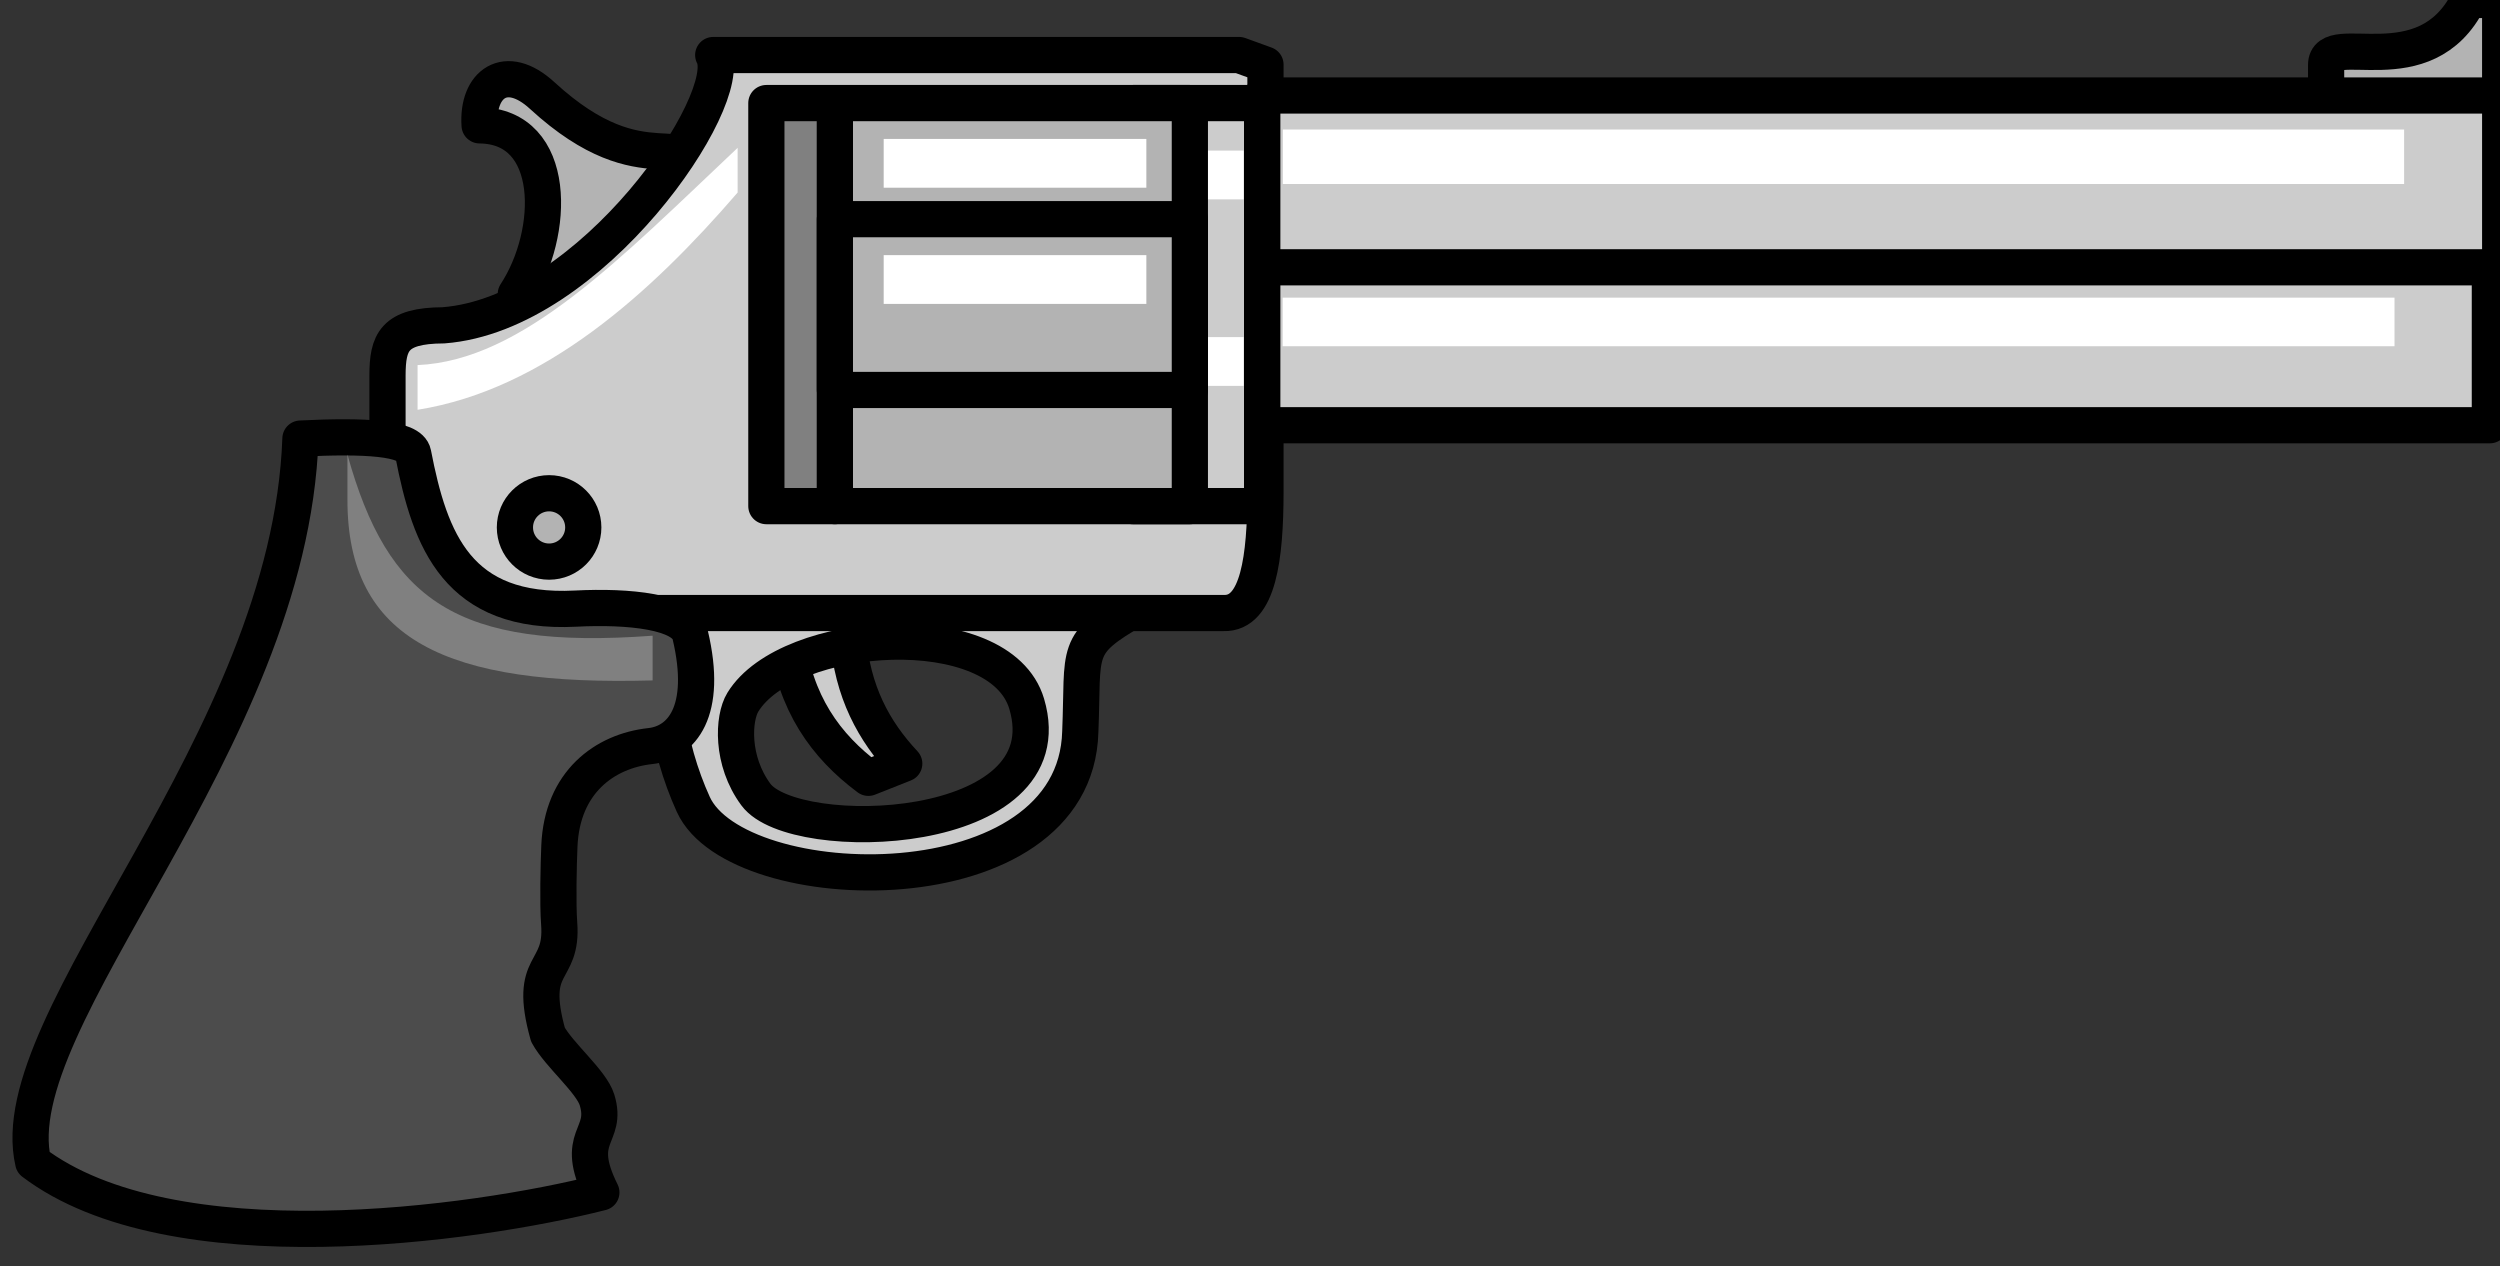
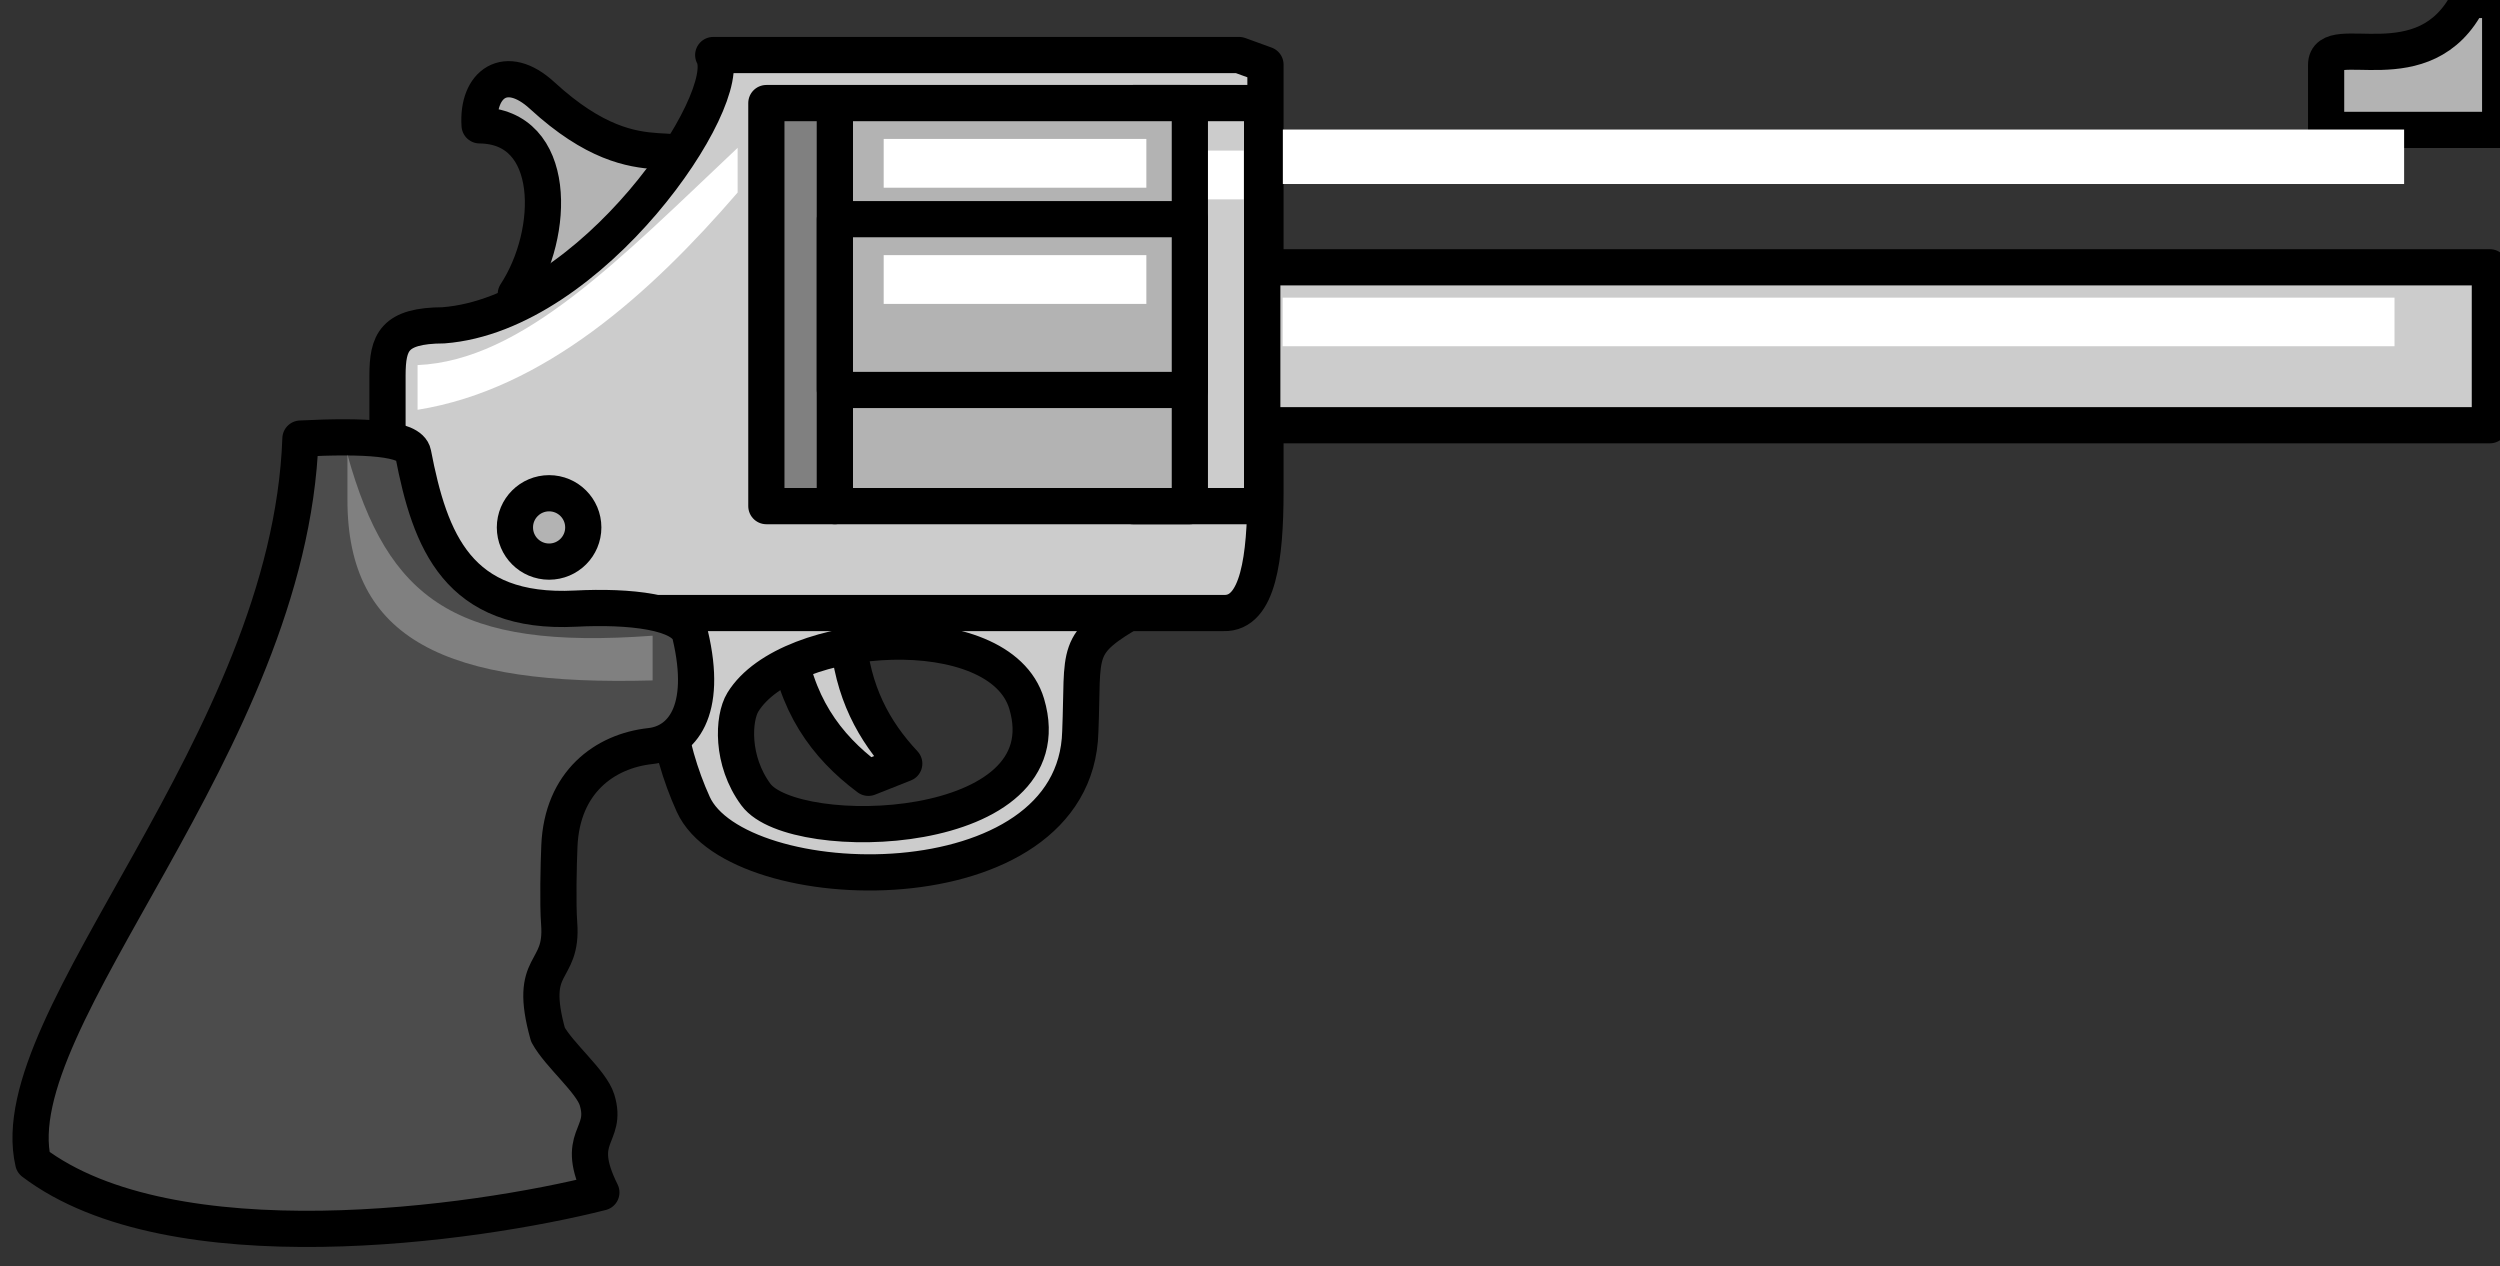
<svg xmlns="http://www.w3.org/2000/svg" viewBox="0 0 547 277">
  <rect x="0" y="0" width="547" height="277" fill="#333333" stroke="none" />
  <g transform="translate(2.7 -3.976) matrix(2.236 0 0 2.236 -507.81 -1927.2)" fill-rule="evenodd">
    <g stroke="#000" stroke-linecap="round" stroke-linejoin="round" stroke-miterlimit="2.613" stroke-width="3.543">
      <path d="m302.86 925.89h6.011c0.412 5.487 2.565 9.363 5.511 12.506-1.169 0.463-2.338 0.926-3.507 1.39-4.149-3.095-7.244-7.288-8.015-13.896z" fill="#ccc" />
      <path d="m331.61 935.26c-0.445 17.474-33.586 16.543-37.87 7.125-2.556-5.619-3.915-13.176-1.577-19.149h44.896c-6.149 3.526-5.114 3.932-5.449 12.024zm-33.019-2.876c4.418-7.213 25.163-8.626 27.774 0.164 3.913 13.173-22.755 13.94-26.497 8.881-2.458-3.324-2.23-7.489-1.277-9.045z" fill="#ccc" />
      <path d="m272.83 875.94c7.633 0.075 7.472 10.51 3.543 16.502l2.636 4.305c3.558-2.154 14.358-11.129 15.744-15.34-1.364-6.031-5.593 0.993-15.805-8.39-3.544-3.256-6.391-1.131-6.118 2.923z" fill="#b3b3b3" />
      <path d="m470.55 863.67h-3.089c-4.265 8.551-13.944 2.863-13.944 6.358v6.358h17.032v-12.716h1e-3z" fill="#b3b3b3" />
    </g>
    <g fill="#ccc" stroke="#000" stroke-linecap="round" stroke-linejoin="round" stroke-miterlimit="2.613" stroke-width="3.543">
      <path d="m295.69 869.06h51.462l2.577 0.937v41.912c-0.015 6.2-0.665 11.859-4.092 11.751h-81.821v-23.235c9e-3 -3.256 0.61-4.894 5.469-4.917 14.538-1.111 28.694-22.194 26.406-26.448h-1e-3z" />
-       <path d="m349.4 873.02h121.15v17.322h-121.15v-17.322z" />
      <path d="m349.4 889.83h120.14v15.454h-120.14v-15.454z" />
    </g>
    <path d="m351.43 876.35h109.72v5.33h-109.72v-5.33z" fill="#fff" />
    <path d="m351.41 892.8h108.8v4.755h-108.8v-4.755z" fill="#fff" />
    <path d="m349.4 873.76h-12.641v39.441h12.641v-39.441z" fill="#ccc" stroke="#000" stroke-linecap="round" stroke-linejoin="round" stroke-miterlimit="2.613" stroke-width="3.543" />
-     <path d="m338.57 896.66h9.019v4.773h-9.019v-4.773z" fill="#fff" />
    <path d="m338.57 878.41h9.019v4.773h-9.019v-4.773z" fill="#fff" />
    <g stroke="#000" stroke-linecap="round" stroke-linejoin="round" stroke-miterlimit="2.613" stroke-width="3.543">
      <path d="m342.33 873.76h-34.734v39.441h34.734v-39.441z" fill="#b3b3b3" />
      <path d="m300.89 873.76h6.699v39.441h-6.699v-39.441z" fill="#808080" />
      <path d="m342.33 885.12h-34.734v16.712h34.734v-16.712z" fill="#b3b3b3" />
    </g>
    <g fill="#fff">
      <path d="m312.37 877.27h25.704v4.772h-25.704v-4.772z" />
      <path d="m266.76 899.4c10.256-0.449 19.754-10.348 31.319-21.26v4.374c-8.478 9.829-18.918 19.277-31.319 21.26v-4.374" />
      <path d="m312.37 888.64h25.704v4.773h-25.704v-4.773z" />
    </g>
    <path d="m279.63 911.94c1.847 0 3.345 1.498 3.345 3.345 0 1.847-1.497 3.345-3.345 3.345-1.847 0-3.345-1.497-3.345-3.345 0-1.847 1.498-3.345 3.345-3.345z" fill="#b3b3b3" stroke="#000" stroke-linecap="round" stroke-linejoin="round" stroke-miterlimit="2.613" stroke-width="3.543" />
    <path d="m229.15 977.41c-3.252-14.001 25.079-40.909 26.149-70.819 6.266-0.314 10.731-0.08 11.031 1.475 1.651 8.555 4.359 15.751 15.894 15.163 5.208-0.265 10.67 0.28 11.213 2.565 1.792 7.551-0.883 10.555-3.897 10.885-4.479 0.49-8.639 3.533-8.903 9.776-0.076 1.806-0.167 5.648-0.021 7.582 0.386 5.089-3.143 3.545-1.098 10.878 1.084 1.997 4.249 4.58 4.803 6.393 1.122 3.668-2.379 3.426 0.424 9.049-12.442 3.151-42.06 7.317-55.594-2.947h-1e-3z" fill="#4c4c4c" stroke="#000" stroke-linecap="round" stroke-linejoin="round" stroke-miterlimit="2.613" stroke-width="3.543" />
    <path d="m289.76 925.88c-19.304 1.429-25.899-3.514-29.863-17.716v4.374c-0.027 13.809 9.749 18.282 29.863 17.717v-4.374" fill="#808080" />
  </g>
</svg>